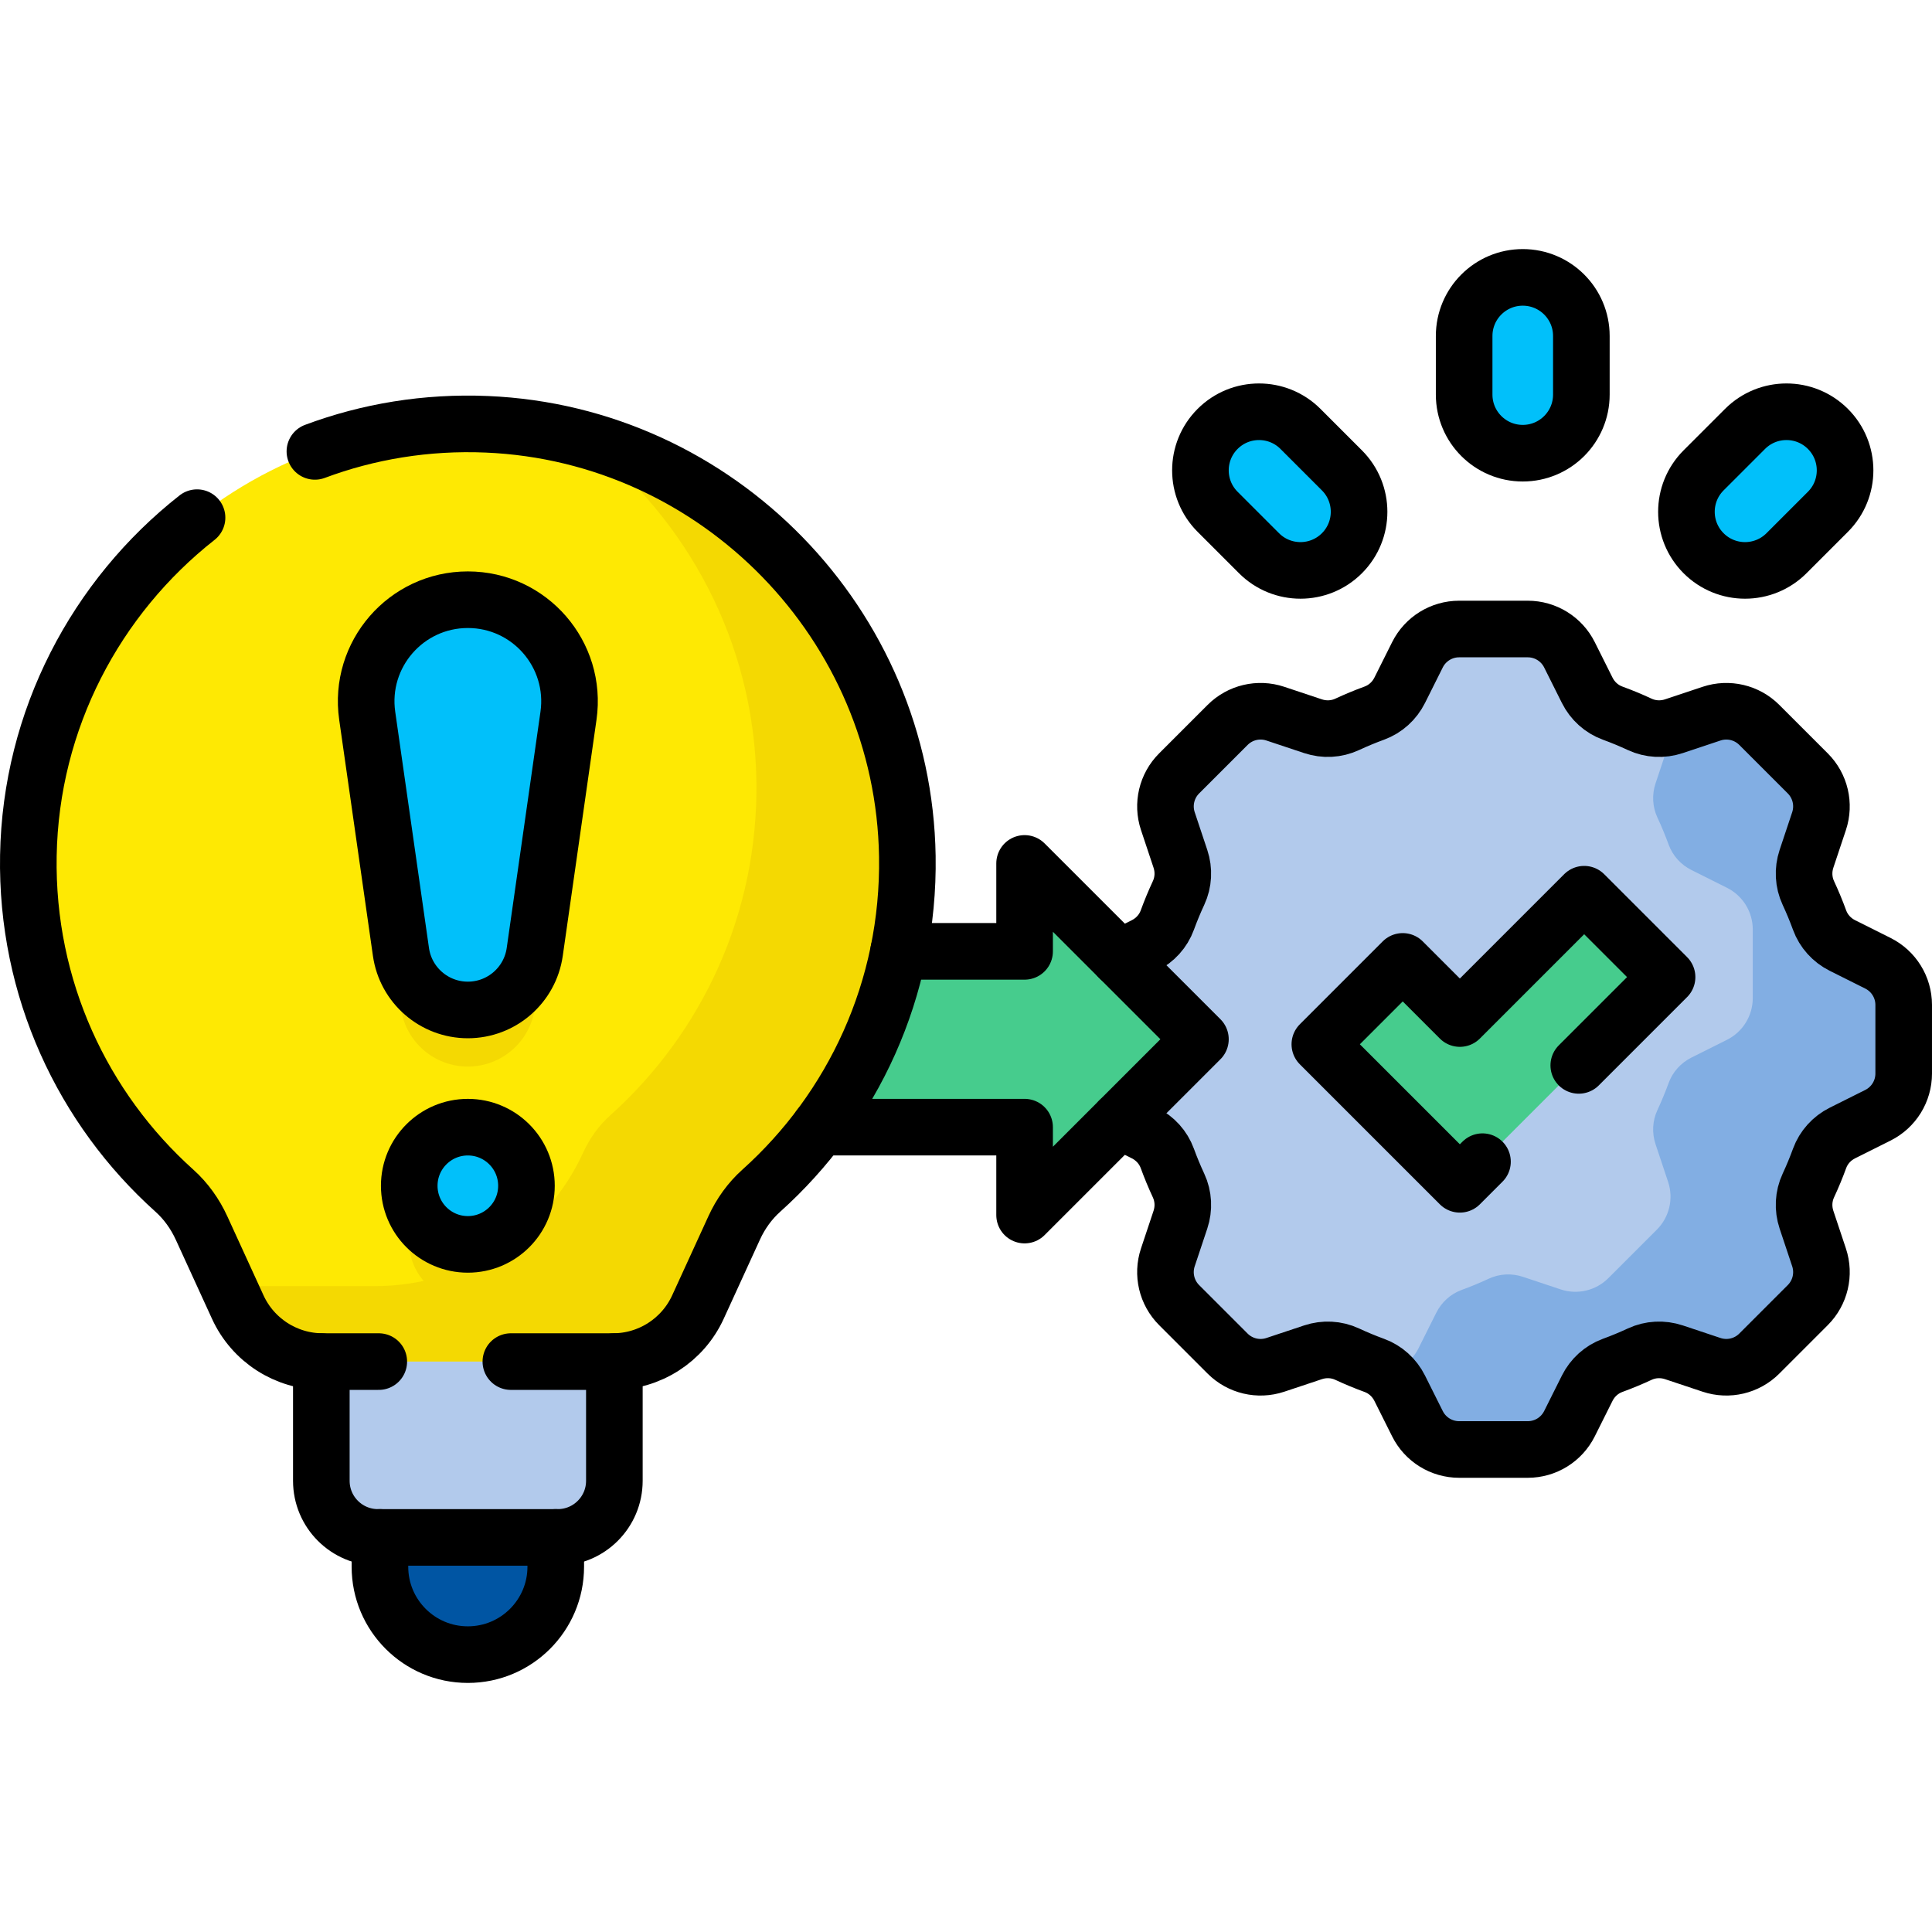
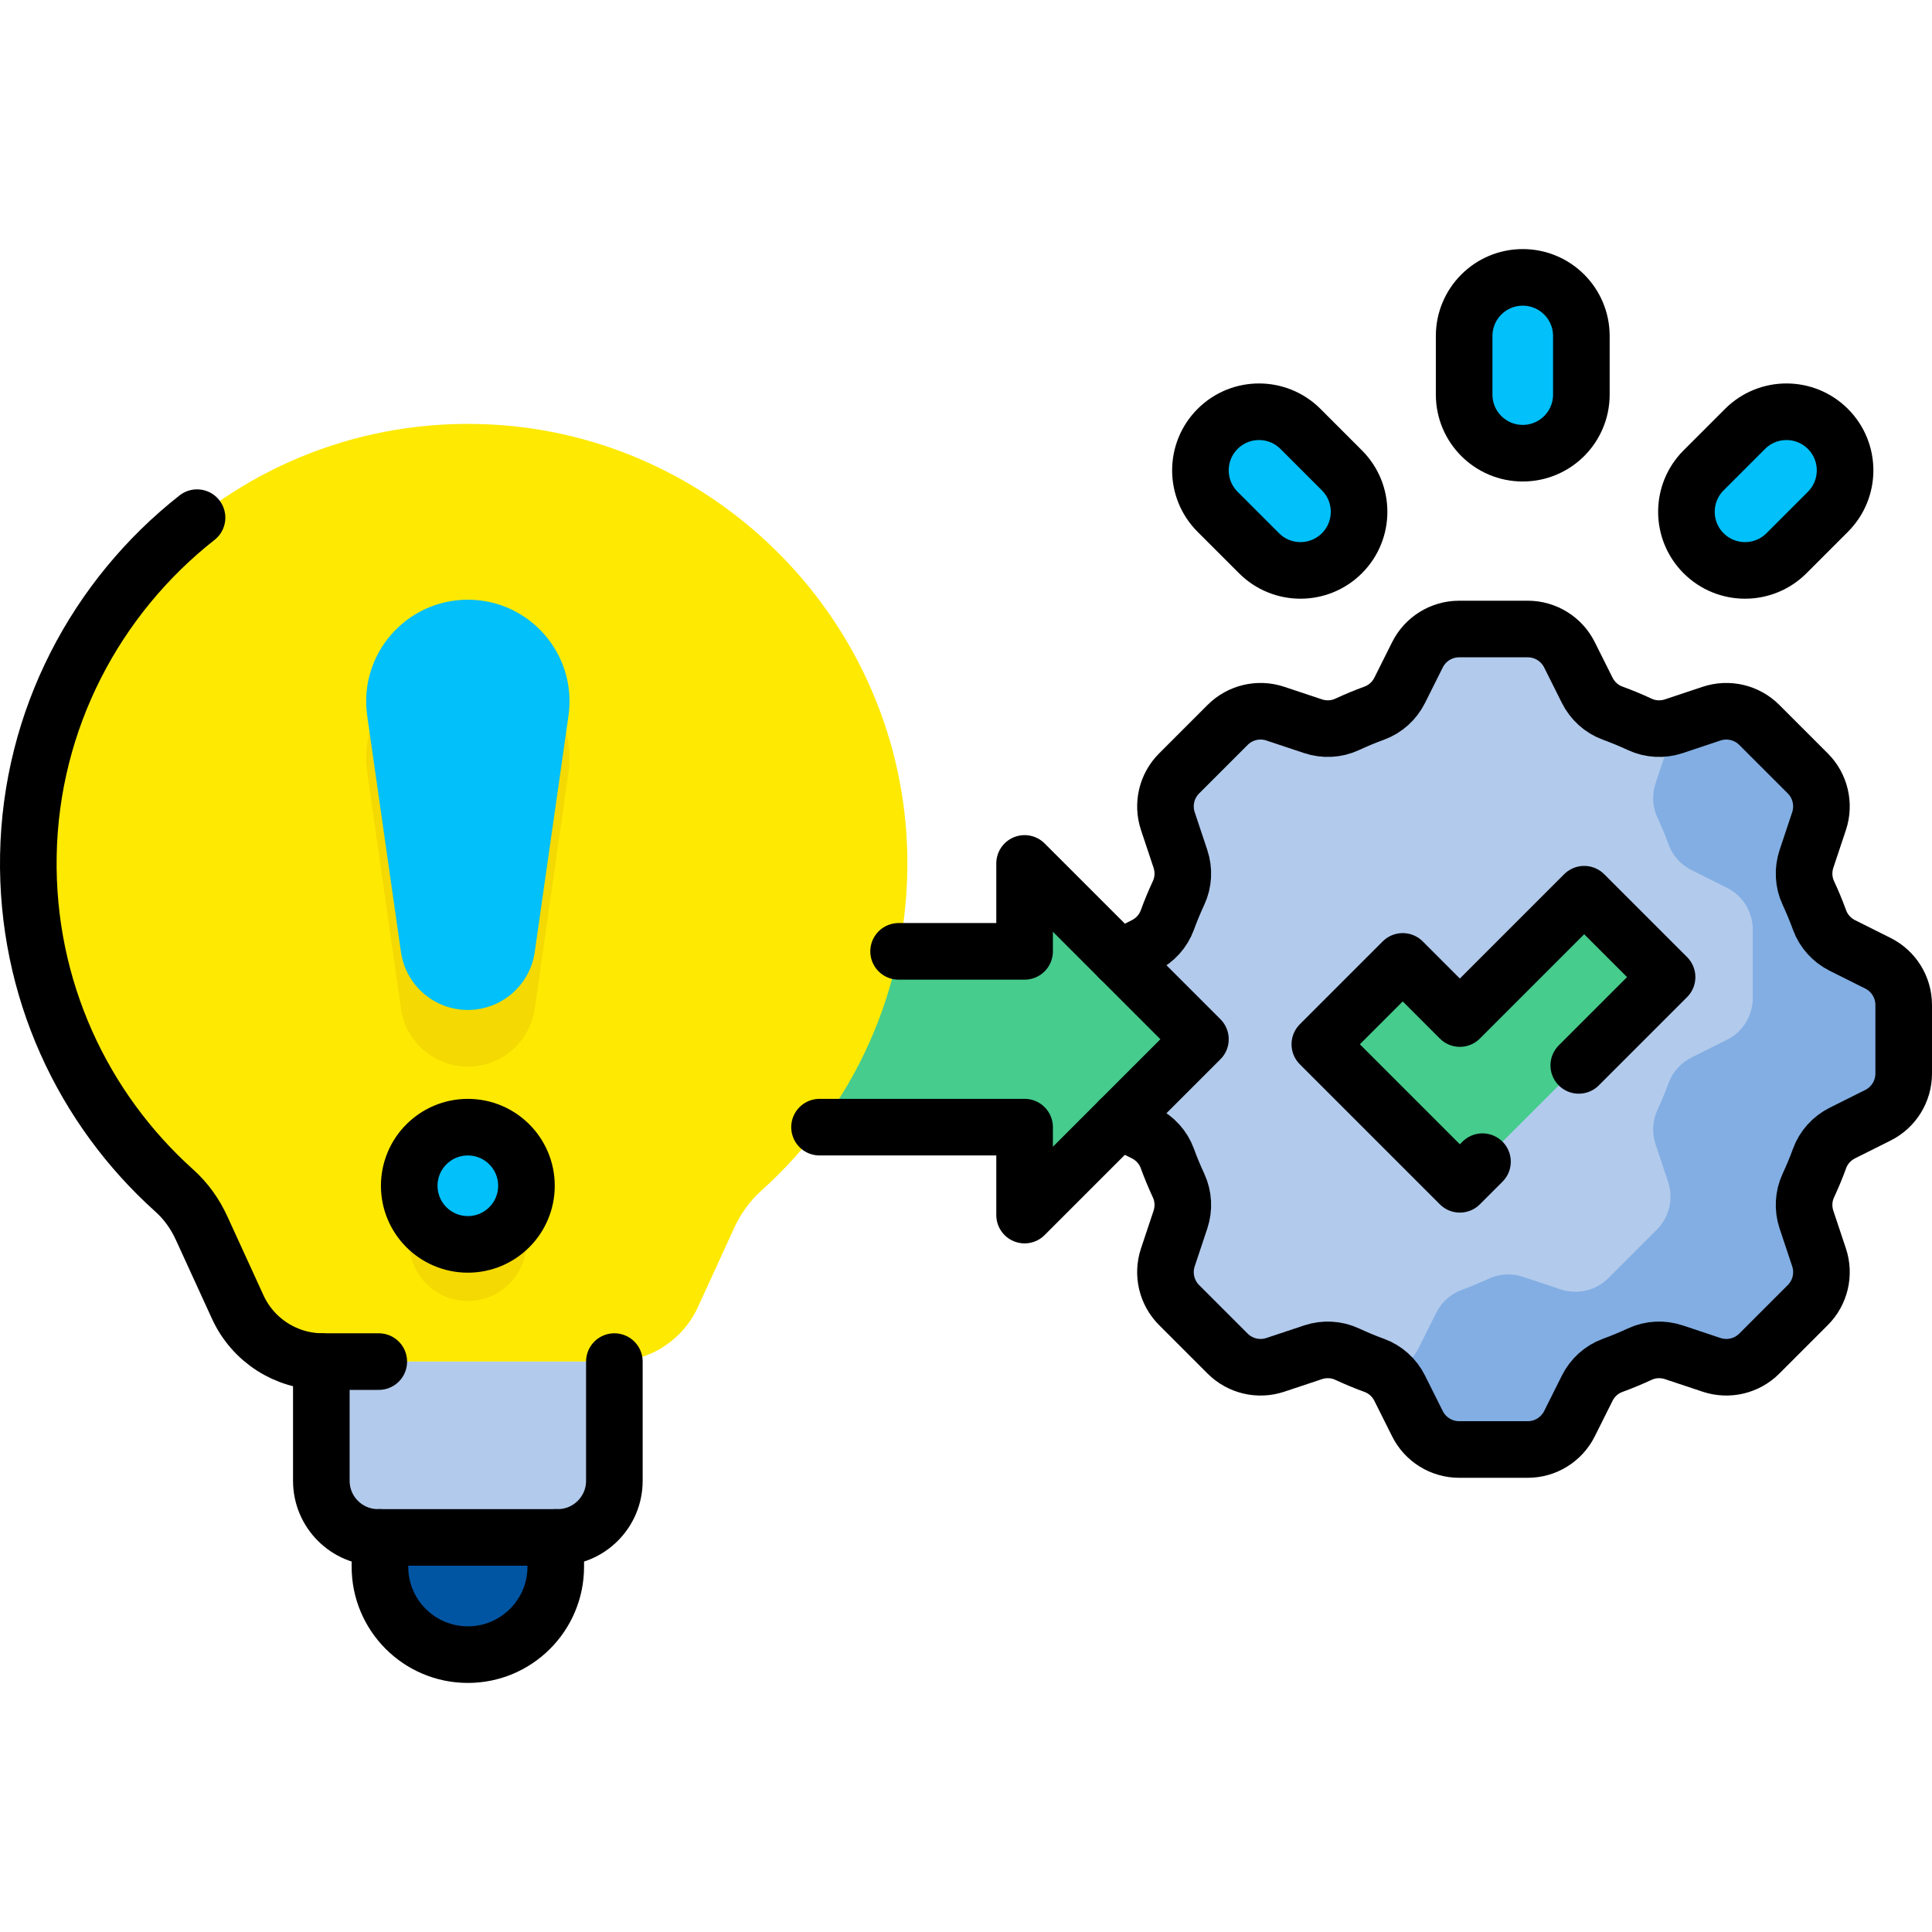
<svg xmlns="http://www.w3.org/2000/svg" version="1.1" id="Capa_1" x="0px" y="0px" viewBox="0 0 512 512" style="enable-background:new 0 0 512 512;" xml:space="preserve" width="512" height="512">
  <g>
    <path style="fill:#B2CAEC;" d="M504.5,284.506v-18.183c0-4.679-2.644-8.956-6.829-11.049l-9.416-4.708&#10;&#09;&#09;c-2.791-1.396-4.971-3.789-6.042-6.721c-0.896-2.453-1.894-4.857-2.987-7.207c-1.319-2.835-1.476-6.073-0.487-9.039l3.331-9.991&#10;&#09;&#09;c1.48-4.439,0.324-9.333-2.984-12.641l-12.857-12.857c-3.309-3.309-8.202-4.464-12.641-2.984l-9.991,3.33&#10;&#09;&#09;c-2.966,0.989-6.204,0.832-9.039-0.487c-2.35-1.094-4.754-2.091-7.207-2.987c-2.931-1.071-5.325-3.25-6.721-6.042l-4.708-9.416&#10;&#09;&#09;c-2.092-4.185-6.37-6.829-11.049-6.829H386.69c-4.679,0-8.956,2.644-11.049,6.829l-4.708,9.416&#10;&#09;&#09;c-1.396,2.791-3.79,4.971-6.721,6.042c-2.453,0.896-4.857,1.894-7.207,2.987c-2.835,1.319-6.073,1.476-9.039,0.487l-9.991-3.33&#10;&#09;&#09;c-4.439-1.48-9.333-0.324-12.641,2.984l-12.857,12.857c-3.309,3.309-4.464,8.202-2.984,12.641l3.331,9.991&#10;&#09;&#09;c0.989,2.966,0.832,6.204-0.487,9.039c-1.094,2.35-2.091,4.754-2.987,7.207c-1.071,2.931-3.25,5.325-6.042,6.721l-9.416,4.708&#10;&#09;&#09;c-4.185,2.092-6.829,6.37-6.829,11.049v18.183c0,4.679,2.644,8.956,6.829,11.049l9.416,4.708c2.791,1.396,4.971,3.789,6.042,6.721&#10;&#09;&#09;c0.896,2.453,1.894,4.857,2.987,7.207c1.319,2.835,1.476,6.073,0.487,9.039l-3.331,9.992c-1.48,4.439-0.324,9.333,2.984,12.641&#10;&#09;&#09;l12.857,12.857c3.309,3.309,8.202,4.464,12.641,2.984l9.992-3.331c2.966-0.989,6.204-0.832,9.039,0.487&#10;&#09;&#09;c2.35,1.094,4.754,2.091,7.207,2.987c2.931,1.071,5.325,3.25,6.721,6.042l4.708,9.416c2.092,4.185,6.37,6.829,11.049,6.829h18.183&#10;&#09;&#09;c4.679,0,8.956-2.644,11.049-6.829l4.708-9.416c1.396-2.791,3.79-4.971,6.721-6.042c2.453-0.896,4.857-1.894,7.207-2.987&#10;&#09;&#09;c2.835-1.319,6.073-1.476,9.039-0.487l9.992,3.331c4.439,1.48,9.333,0.324,12.641-2.984l12.857-12.857&#10;&#09;&#09;c3.309-3.309,4.464-8.202,2.984-12.641l-3.331-9.992c-0.989-2.966-0.832-6.204,0.487-9.039c1.094-2.35,2.091-4.754,2.987-7.207&#10;&#09;&#09;c1.071-2.931,3.25-5.325,6.042-6.721l9.416-4.708C501.856,293.462,504.5,289.184,504.5,284.506z" />
    <path style="fill:#82AEE3;" d="M497.671,255.274l-9.416-4.708c-2.792-1.396-4.971-3.79-6.042-6.721&#10;&#09;&#09;c-0.896-2.453-1.894-4.857-2.987-7.207c-1.319-2.835-1.476-6.073-0.487-9.039l3.331-9.991c1.479-4.439,0.324-9.333-2.984-12.641&#10;&#09;&#09;l-12.857-12.857c-3.309-3.308-8.202-4.464-12.641-2.984l-9.991,3.331c-0.307,0.102-0.618,0.192-0.931,0.27&#10;&#09;&#09;c0.129,1.623-0.062,3.282-0.595,4.882l-3.331,9.991c-0.989,2.966-0.832,6.204,0.487,9.039c1.094,2.35,2.091,4.754,2.987,7.207&#10;&#09;&#09;c1.071,2.931,3.25,5.325,6.042,6.721l9.416,4.708c4.185,2.093,6.829,6.37,6.829,11.049v18.183c0,4.679-2.644,8.956-6.829,11.049&#10;&#09;&#09;l-9.416,4.708c-2.792,1.396-4.971,3.789-6.042,6.721c-0.896,2.453-1.894,4.857-2.987,7.207c-1.319,2.835-1.476,6.073-0.487,9.039&#10;&#09;&#09;l3.331,9.991c1.479,4.439,0.324,9.333-2.984,12.641l-12.857,12.857c-3.309,3.308-8.202,4.464-12.641,2.984l-9.991-3.331&#10;&#09;&#09;c-2.966-0.989-6.204-0.832-9.039,0.487c-2.35,1.094-4.754,2.091-7.207,2.987c-2.931,1.071-5.325,3.25-6.721,6.042l-4.708,9.416&#10;&#09;&#09;c-1.666,3.332-4.717,5.687-8.253,6.508c1.354,1.1,2.471,2.489,3.264,4.076l4.708,9.416c2.093,4.185,6.37,6.829,11.049,6.829h18.183&#10;&#09;&#09;c4.679,0,8.956-2.644,11.049-6.829l4.708-9.416c1.396-2.792,3.79-4.971,6.721-6.042c2.453-0.896,4.857-1.894,7.207-2.987&#10;&#09;&#09;c2.835-1.319,6.073-1.476,9.039-0.487l9.991,3.331c4.439,1.479,9.333,0.324,12.641-2.984l12.857-12.857&#10;&#09;&#09;c3.308-3.308,4.464-8.202,2.984-12.641l-3.331-9.991c-0.989-2.966-0.832-6.204,0.487-9.039c1.094-2.35,2.091-4.754,2.987-7.207&#10;&#09;&#09;c1.071-2.932,3.25-5.325,6.042-6.721l9.416-4.708c4.185-2.092,6.829-6.37,6.829-11.049v-18.183&#10;&#09;&#09;C504.5,261.644,501.856,257.366,497.671,255.274z" />
    <polygon style="fill:#46CC8D;" points="441.79,258.941 419.825,236.976 386.878,269.923 371.737,254.782 349.773,276.747 &#10;&#09;&#09;386.878,313.852 &#09;" />
    <path style="fill:#01C0FA;" d="M419.077,89.039v15.531c0,8.578-6.954,15.531-15.531,15.531h0c-8.578,0-15.531-6.954-15.531-15.531&#10;&#09;&#09;V89.039c0-8.578,6.954-15.531,15.531-15.531h0C412.123,73.508,419.077,80.461,419.077,89.039z" />
    <path style="fill:#01C0FA;" d="M344.639,113.668l10.982,10.982c6.065,6.065,6.065,15.899,0,21.964l0,0&#10;&#09;&#09;c-6.065,6.065-15.899,6.065-21.964,0l-10.982-10.982c-6.065-6.065-6.065-15.899,0-21.964v0&#10;&#09;&#09;C328.739,107.603,338.573,107.603,344.639,113.668z" />
    <path style="fill:#01C0FA;" d="M462.453,113.668l-10.982,10.982c-6.065,6.065-6.065,15.899,0,21.964l0,0&#10;&#09;&#09;c6.065,6.065,15.899,6.065,21.964,0l10.982-10.982c6.065-6.065,6.065-15.899,0-21.964l0,0&#10;&#09;&#09;C478.352,107.603,468.518,107.603,462.453,113.668z" />
    <polygon style="fill:#46CC8D;" points="209.406,252.118 271.528,252.118 271.528,228.818 318.125,275.408 271.528,322.008 &#10;&#09;&#09;271.528,298.708 209.406,298.708 &#09;" />
    <path style="fill:#FEE903;" d="M240.453,226.904c-0.986-61.364-50.114-111.862-111.431-114.462&#10;&#09;&#09;C62.91,109.64,8.642,162.308,7.518,226.739c-0.616,35.281,14.458,67.057,38.706,88.811c3.07,2.755,5.485,6.162,7.202,9.913&#10;&#09;&#09;l9.579,20.919c4.033,8.807,12.83,14.454,22.516,14.454h76.924c9.686,0,18.484-5.647,22.516-14.454l9.619-21.006&#10;&#09;&#09;c1.703-3.718,4.108-7.085,7.152-9.816C225.95,293.839,241.019,262.125,240.453,226.904z" />
    <path style="fill:#F4D902;" d="M123.984,282.648L123.984,282.648c-8.912,0-16.467-6.553-17.728-15.375l-8.942-62.593&#10;&#09;&#09;c-2.319-16.23,10.275-30.75,26.67-30.75h0c16.395,0,28.988,14.521,26.67,30.75l-8.942,62.593&#10;&#09;&#09;C140.452,276.095,132.896,282.648,123.984,282.648z" />
    <circle style="fill:#F4D902;" cx="123.984" cy="329.242" r="15.531" />
-     <path style="fill:#F4D902;" d="M240.453,226.904c-0.843-52.453-36.861-96.967-85.6-110.412c27.26,21.009,45.011,53.773,45.6,90.412&#10;&#09;&#09;c0.566,35.221-14.503,66.935-38.72,88.656c-3.044,2.73-5.449,6.098-7.152,9.816l0,0c-9.894,21.606-31.476,35.46-55.239,35.46&#10;&#09;&#09;H60.466l2.54,5.546c4.033,8.807,12.83,14.454,22.516,14.454h76.924c9.686,0,18.484-5.647,22.517-14.454l9.619-21.006&#10;&#09;&#09;c1.703-3.718,4.108-7.085,7.152-9.816C225.95,293.839,241.019,262.125,240.453,226.904z" />
    <path style="fill:#01C0FA;" d="M123.984,267.648L123.984,267.648c-8.912,0-16.467-6.553-17.728-15.375l-8.942-62.593&#10;&#09;&#09;c-2.319-16.23,10.275-30.75,26.67-30.75h0c16.395,0,28.988,14.521,26.67,30.75l-8.942,62.593&#10;&#09;&#09;C140.452,261.095,132.896,267.648,123.984,267.648z" />
    <circle style="fill:#01C0FA;" cx="123.984" cy="314.242" r="15.531" />
    <path style="fill:#B2CAEC;" d="M147.813,407.43h-47.656c-8.284,0-15-6.716-15-15v-31.594h77.656v31.594&#10;&#09;&#09;C162.813,400.714,156.097,407.43,147.813,407.43z" />
    <path style="fill:#0055A3;" d="M123.984,438.492L123.984,438.492c-12.867,0-23.297-10.43-23.297-23.297v-7.766h46.594v7.766&#10;&#09;&#09;C147.281,428.062,136.851,438.492,123.984,438.492z" />
    <polyline style="fill:none;stroke:#000000;stroke-width:15;stroke-linecap:round;stroke-linejoin:round;stroke-miterlimit:10;" points="&#10;&#09;&#09;418.391,282.339 441.79,258.941 419.825,236.976 386.878,269.923 371.737,254.782 349.773,276.747 386.878,313.852 &#10;&#09;&#09;392.873,307.857 &#09;" />
    <path style="fill:none;stroke:#000000;stroke-width:15;stroke-linecap:round;stroke-linejoin:round;stroke-miterlimit:10;" d="&#10;&#09;&#09;M419.077,89.039v15.531c0,8.578-6.954,15.531-15.531,15.531h0c-8.578,0-15.531-6.954-15.531-15.531V89.039&#10;&#09;&#09;c0-8.578,6.954-15.531,15.531-15.531h0C412.123,73.508,419.077,80.461,419.077,89.039z" />
    <path style="fill:none;stroke:#000000;stroke-width:15;stroke-linecap:round;stroke-linejoin:round;stroke-miterlimit:10;" d="&#10;&#09;&#09;M344.639,113.668l10.982,10.982c6.065,6.065,6.065,15.899,0,21.964l0,0c-6.065,6.065-15.899,6.065-21.964,0l-10.982-10.982&#10;&#09;&#09;c-6.065-6.065-6.065-15.899,0-21.964v0C328.739,107.603,338.573,107.603,344.639,113.668z" />
    <path style="fill:none;stroke:#000000;stroke-width:15;stroke-linecap:round;stroke-linejoin:round;stroke-miterlimit:10;" d="&#10;&#09;&#09;M462.453,113.668l-10.982,10.982c-6.065,6.065-6.065,15.899,0,21.964l0,0c6.065,6.065,15.899,6.065,21.964,0l10.982-10.982&#10;&#09;&#09;c6.065-6.065,6.065-15.899,0-21.964l0,0C478.352,107.603,468.518,107.603,462.453,113.668z" />
-     <path style="fill:none;stroke:#000000;stroke-width:15;stroke-linecap:round;stroke-linejoin:round;stroke-miterlimit:10;" d="&#10;&#09;&#09;M135.384,360.836h27.062c9.686,0,18.484-5.647,22.516-14.454l9.619-21.006c1.703-3.718,4.108-7.085,7.152-9.816&#10;&#09;&#09;c24.216-21.721,39.285-53.435,38.72-88.655c-0.986-61.364-50.114-111.862-111.431-114.462c-16.09-0.682-31.479,1.921-45.571,7.181" />
    <path style="fill:none;stroke:#000000;stroke-width:15;stroke-linecap:round;stroke-linejoin:round;stroke-miterlimit:10;" d="&#10;&#09;&#09;M52.217,137.186c-26.746,21.026-44.068,53.442-44.699,89.553c-0.616,35.281,14.458,67.057,38.706,88.811&#10;&#09;&#09;c3.07,2.755,5.485,6.162,7.202,9.913l9.579,20.919c4.033,8.807,12.83,14.454,22.516,14.454h14.861" />
-     <path style="fill:none;stroke:#000000;stroke-width:15;stroke-linecap:round;stroke-linejoin:round;stroke-miterlimit:10;" d="&#10;&#09;&#09;M123.984,267.648L123.984,267.648c-8.912,0-16.467-6.553-17.728-15.375l-8.942-62.593c-2.319-16.23,10.275-30.75,26.67-30.75h0&#10;&#09;&#09;c16.395,0,28.988,14.521,26.67,30.75l-8.942,62.593C140.452,261.095,132.896,267.648,123.984,267.648z" />
    <circle style="fill:none;stroke:#000000;stroke-width:15;stroke-linecap:round;stroke-linejoin:round;stroke-miterlimit:10;" cx="123.984" cy="314.242" r="15.531" />
    <path style="fill:none;stroke:#000000;stroke-width:15;stroke-linecap:round;stroke-linejoin:round;stroke-miterlimit:10;" d="&#10;&#09;&#09;M162.813,360.836v31.594c0,8.284-6.716,15-15,15h-47.656c-8.284,0-15-6.716-15-15v-31.594" />
    <path style="fill:none;stroke:#000000;stroke-width:15;stroke-linecap:round;stroke-linejoin:round;stroke-miterlimit:10;" d="&#10;&#09;&#09;M147.281,407.43v7.766c0,12.866-10.43,23.297-23.297,23.297h0c-12.866,0-23.297-10.43-23.297-23.297v-7.766" />
    <path style="fill:none;stroke:#000000;stroke-width:15;stroke-linecap:round;stroke-linejoin:round;stroke-miterlimit:10;" d="&#10;&#09;&#09;M296.617,296.917l6.69,3.345c2.792,1.396,4.971,3.789,6.042,6.721c0.896,2.453,1.894,4.857,2.987,7.207&#10;&#09;&#09;c1.319,2.835,1.476,6.073,0.487,9.039l-3.331,9.991c-1.48,4.439-0.324,9.333,2.984,12.641l12.857,12.857&#10;&#09;&#09;c3.309,3.308,8.202,4.464,12.641,2.984l9.992-3.331c2.966-0.989,6.204-0.832,9.039,0.487c2.35,1.094,4.754,2.091,7.207,2.987&#10;&#09;&#09;c2.931,1.071,5.325,3.25,6.721,6.042l4.708,9.416c2.093,4.185,6.37,6.829,11.049,6.829h18.183c4.679,0,8.956-2.644,11.049-6.829&#10;&#09;&#09;l4.708-9.416c1.396-2.792,3.79-4.971,6.721-6.042c2.453-0.896,4.857-1.894,7.207-2.987c2.835-1.319,6.073-1.476,9.039-0.487&#10;&#09;&#09;l9.991,3.331c4.439,1.479,9.333,0.324,12.641-2.984l12.857-12.857c3.308-3.308,4.464-8.202,2.984-12.641l-3.331-9.991&#10;&#09;&#09;c-0.989-2.966-0.832-6.204,0.487-9.039c1.094-2.35,2.091-4.754,2.987-7.207c1.071-2.932,3.25-5.325,6.042-6.721l9.416-4.708&#10;&#09;&#09;c4.185-2.092,6.829-6.37,6.829-11.049v-18.183c0-4.679-2.644-8.956-6.829-11.049l-9.416-4.708c-2.792-1.396-4.971-3.79-6.042-6.721&#10;&#09;&#09;c-0.896-2.453-1.894-4.857-2.987-7.207c-1.319-2.835-1.476-6.073-0.487-9.039l3.331-9.991c1.479-4.439,0.324-9.333-2.984-12.641&#10;&#09;&#09;l-12.857-12.857c-3.309-3.308-8.202-4.464-12.641-2.984l-9.991,3.331c-2.966,0.989-6.204,0.832-9.039-0.487&#10;&#09;&#09;c-2.35-1.094-4.754-2.091-7.207-2.987c-2.931-1.071-5.325-3.25-6.721-6.042l-4.708-9.416c-2.093-4.185-6.37-6.829-11.049-6.829&#10;&#09;&#09;H386.69c-4.679,0-8.956,2.644-11.049,6.829l-4.708,9.416c-1.396,2.792-3.79,4.971-6.721,6.042&#10;&#09;&#09;c-2.453,0.896-4.857,1.894-7.207,2.987c-2.835,1.319-6.073,1.476-9.039,0.487l-9.991-3.331c-4.439-1.48-9.333-0.324-12.641,2.984&#10;&#09;&#09;l-12.857,12.857c-3.309,3.308-4.464,8.202-2.984,12.641l3.33,9.991c0.989,2.966,0.832,6.204-0.487,9.039&#10;&#09;&#09;c-1.094,2.35-2.091,4.754-2.987,7.207c-1.071,2.931-3.25,5.325-6.042,6.721l-6.685,3.342" />
    <polyline style="fill:none;stroke:#000000;stroke-width:15;stroke-linecap:round;stroke-linejoin:round;stroke-miterlimit:10;" points="&#10;&#09;&#09;217.182,298.708 271.528,298.708 271.528,322.008 318.125,275.408 271.528,228.818 271.528,252.118 238.138,252.118 &#09;" />
  </g>
</svg>